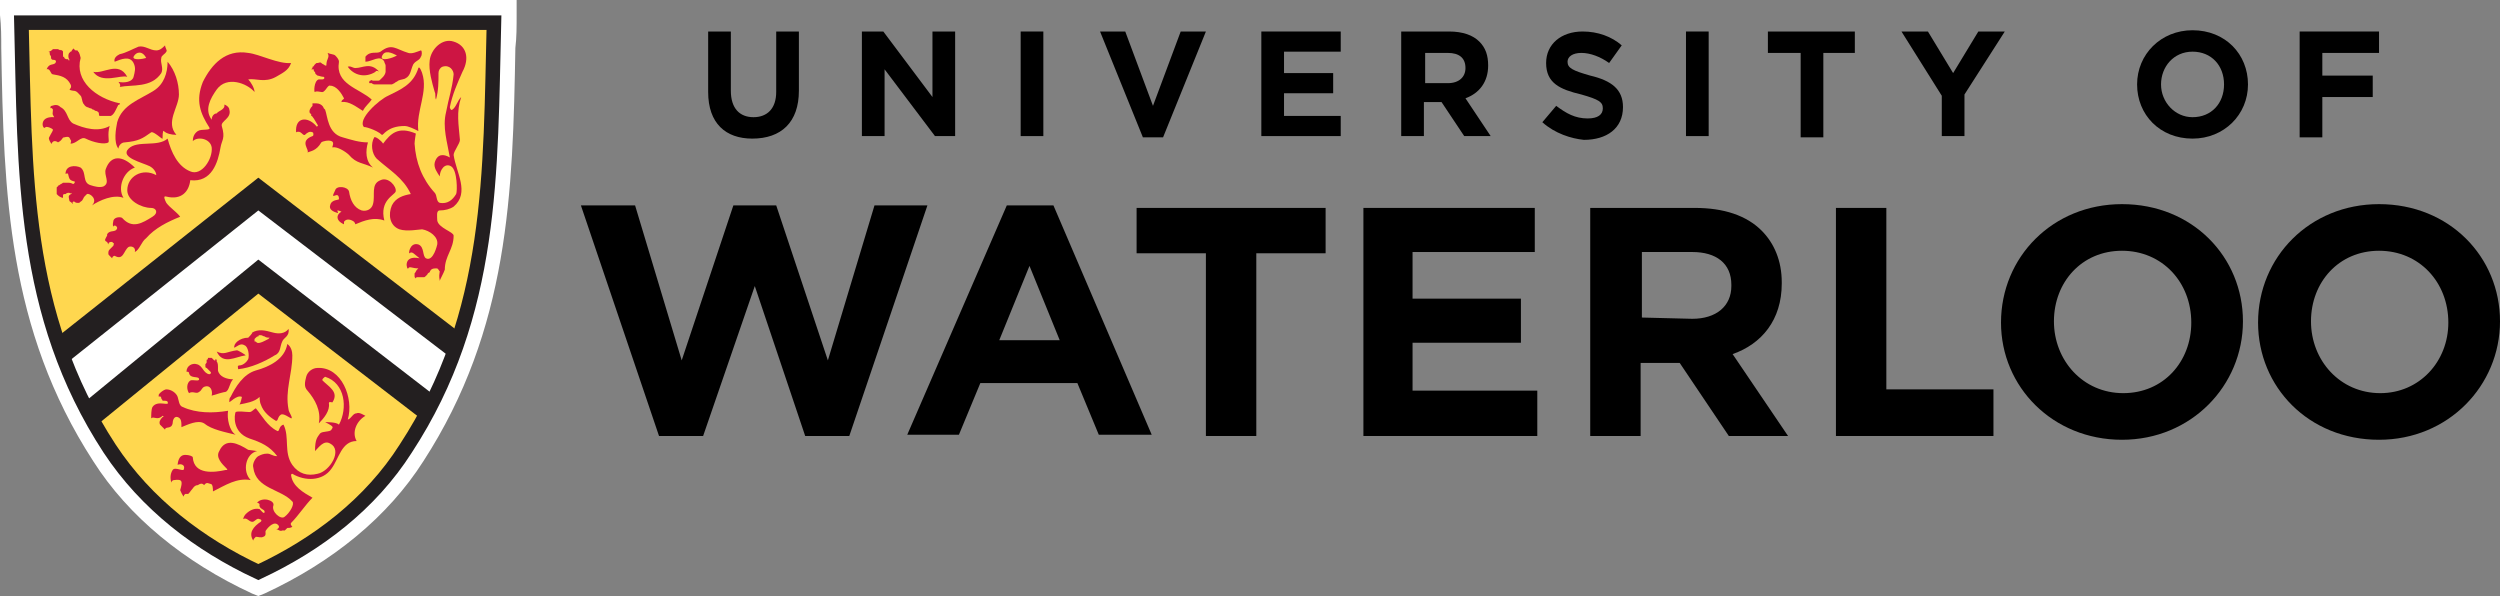
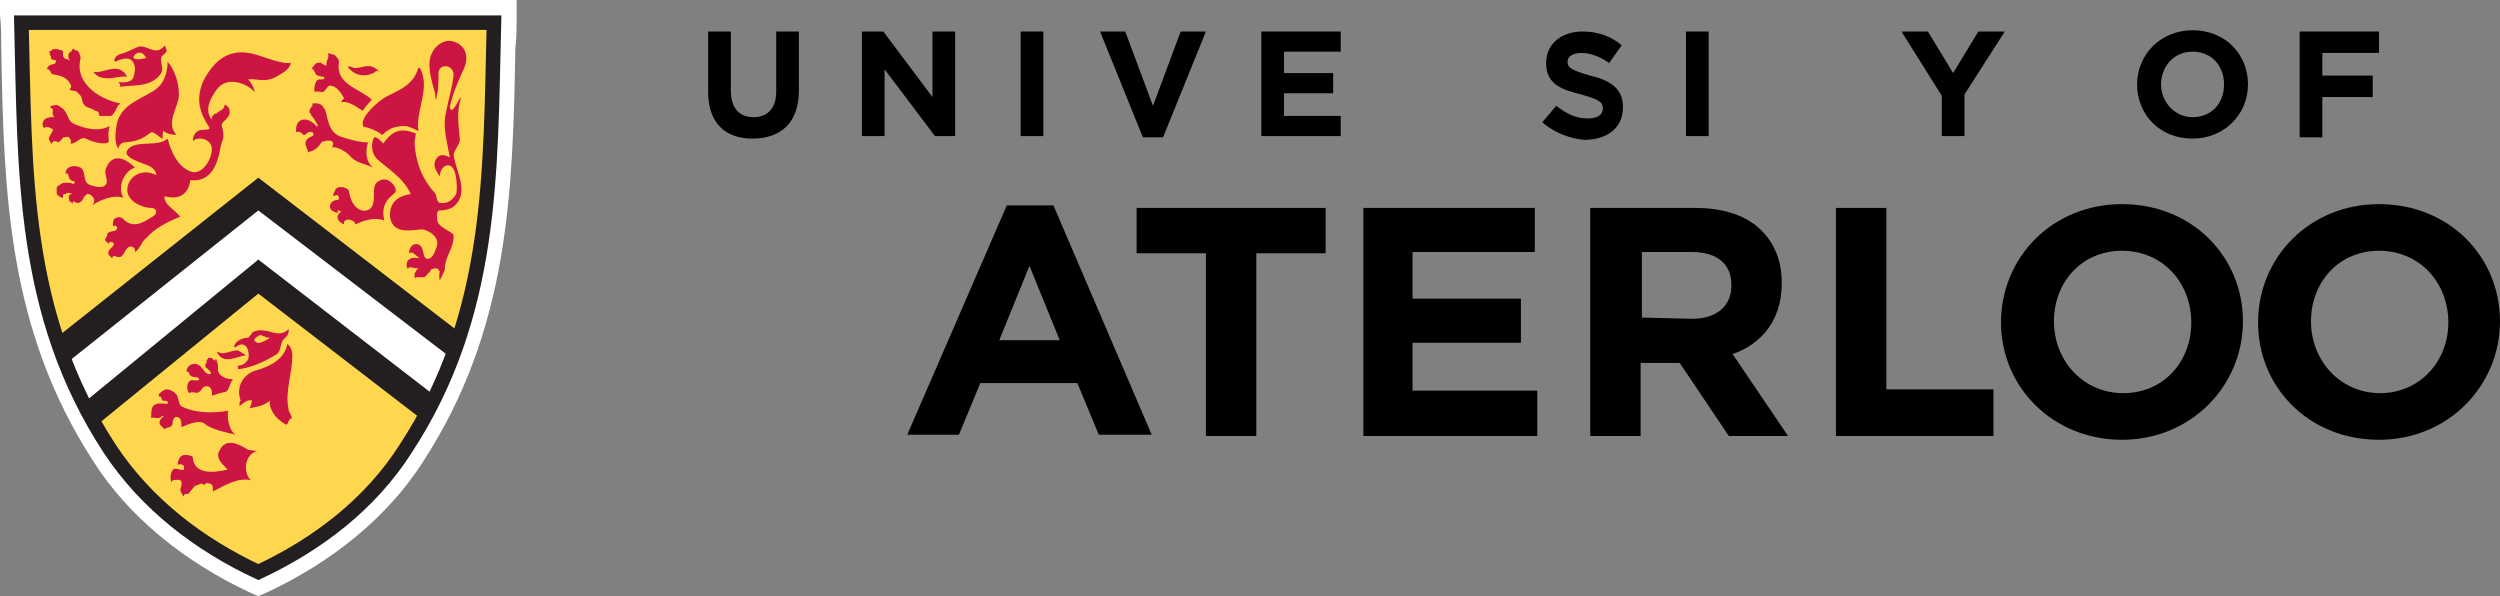
<svg xmlns="http://www.w3.org/2000/svg" version="1.1" id="Layer_1" x="0px" y="0px" viewBox="0 0 198.4 47.3" style="enable-background:new 0 0 198.4 47.3;" xml:space="preserve">
  <rect x="0" y="0" width="198.4" height="47.3" fill="#808080" stroke="none" />
  <style type="text/css">
	.st0{fill:#FFFFFF;}
	.st1{fill:#FFD74F;}
	.st2{fill:none;stroke:#231F20;stroke-width:1.152;}
	.st3{fill:#CD1543;}
	.st4{fill:#231F20;}
</style>
  <g>
    <path class="st0" d="M20.5,47.3L20,47.1c-5.4-2.5-9.8-6.1-12.6-10.5C0.6,26.1,0.3,15.3,0.1,3.8c0-0.9,0-1.7-0.1-2.6L0,0h41l0,1.2   c0,0.9,0,1.8-0.1,2.6c-0.2,11.5-0.5,22.3-7.3,32.8c-2.8,4.4-7.2,8-12.6,10.5L20.5,47.3z" />
-     <polygon points="46.1,16.3 50.4,16.3 54.1,28.6 58.2,16.3 61.6,16.3 65.7,28.6 69.4,16.3 73.6,16.3 67.4,34.6 63.9,34.6 59.9,22.7    55.8,34.6 52.3,34.6  " />
    <path d="M84.1,27l-2.4-5.9L79.3,27H84.1z M79.9,16.3h3.7l7.8,18.2h-4.2l-1.7-4.1h-7.7l-1.7,4.1h-4.1L79.9,16.3z" />
    <polygon points="95.7,20.1 90.2,20.1 90.2,16.5 105.2,16.5 105.2,20.1 99.7,20.1 99.7,34.6 95.7,34.6  " />
    <polygon points="108.2,16.5 121.8,16.5 121.8,20 112.1,20 112.1,23.7 120.7,23.7 120.7,27.2 112.1,27.2 112.1,31 122,31 122,34.6    108.2,34.6  " />
    <path d="M134.3,25.3c1.9,0,3.1-1,3.1-2.6v-0.1c0-1.7-1.2-2.6-3.1-2.6h-4v5.2L134.3,25.3L134.3,25.3z M126.2,16.5h8.3   c2.3,0,4.1,0.6,5.3,1.8c1,1,1.6,2.4,1.6,4.1v0.1c0,2.9-1.6,4.8-3.9,5.6l4.4,6.5h-4.7l-3.9-5.8h-3.1v5.8h-4   C126.2,34.6,126.2,16.5,126.2,16.5z" />
    <polygon points="145.7,16.5 149.7,16.5 149.7,30.9 158.2,30.9 158.2,34.6 145.7,34.6  " />
    <path d="M173.9,25.6L173.9,25.6c0-3.2-2.3-5.7-5.5-5.7s-5.4,2.5-5.4,5.6v0c0,3.1,2.3,5.7,5.5,5.7C171.7,31.2,173.9,28.7,173.9,25.6    M158.8,25.6L158.8,25.6c0-5.2,4.1-9.4,9.6-9.4c5.6,0,9.6,4.2,9.6,9.3v0c0,5.1-4.1,9.4-9.6,9.4S158.8,30.7,158.8,25.6" />
    <path d="M194.3,25.6L194.3,25.6c0-3.2-2.3-5.7-5.5-5.7c-3.2,0-5.4,2.5-5.4,5.6v0c0,3.1,2.3,5.7,5.5,5.7   C192,31.2,194.3,28.7,194.3,25.6 M179.2,25.6L179.2,25.6c0-5.2,4.1-9.4,9.6-9.4c5.6,0,9.6,4.2,9.6,9.3v0c0,5.1-4.1,9.4-9.6,9.4   C183.2,34.9,179.2,30.7,179.2,25.6" />
    <g>
      <path d="M56.2,7.3V2.5h1.8v4.7c0,1.4,0.7,2.1,1.8,2.1c1.1,0,1.8-0.7,1.8-2V2.5h1.8v4.7c0,2.5-1.4,3.8-3.7,3.8    C57.6,11,56.2,9.8,56.2,7.3z" />
      <path d="M68.4,2.5h1.7L74,7.7V2.5h1.8v8.3h-1.6l-4-5.3v5.3h-1.8L68.4,2.5L68.4,2.5z" />
      <path d="M81,2.5h1.8v8.3H81V2.5z" />
      <path d="M87.3,2.5h2l2.2,5.9l2.2-5.9h2l-3.4,8.4h-1.6L87.3,2.5z" />
      <path d="M100.1,2.5h6.3v1.6h-4.5v1.7h3.9v1.6h-3.9v1.8h4.5v1.6h-6.3L100.1,2.5L100.1,2.5z" />
-       <path d="M111.2,2.5h3.8c1.1,0,1.9,0.3,2.4,0.8c0.5,0.5,0.7,1.1,0.7,1.9v0c0,1.3-0.7,2.2-1.8,2.6l2,3h-2.1l-1.8-2.7h-1.4v2.7h-1.8    C111.2,10.9,111.2,2.5,111.2,2.5z M114.9,6.6c0.9,0,1.4-0.5,1.4-1.2v0c0-0.8-0.5-1.2-1.4-1.2h-1.8v2.4H114.9z" />
      <path d="M122.4,9.7l1.1-1.3c0.8,0.6,1.5,1,2.5,1c0.8,0,1.2-0.3,1.2-0.8v0c0-0.5-0.3-0.7-1.7-1.1c-1.7-0.4-2.8-0.9-2.8-2.5v0    c0-1.5,1.2-2.5,2.9-2.5c1.2,0,2.3,0.4,3.1,1.1l-1,1.4c-0.7-0.5-1.5-0.8-2.2-0.8c-0.7,0-1.1,0.3-1.1,0.7v0c0,0.5,0.4,0.7,1.8,1.1    c1.7,0.4,2.6,1.1,2.6,2.5v0c0,1.7-1.3,2.6-3.1,2.6C124.7,11,123.4,10.6,122.4,9.7z" />
      <path d="M133.8,2.5h1.8v8.3h-1.8V2.5z" />
-       <path d="M142.8,4.2h-2.5V2.5h6.9v1.7h-2.5v6.7h-1.8V4.2z" />
      <path d="M154.1,7.6l-3.2-5.1h2.1l2,3.3l2-3.3h2.1l-3.2,5v3.3h-1.8V7.6z" />
      <path d="M169.6,6.7L169.6,6.7c0-2.4,1.9-4.3,4.4-4.3c2.6,0,4.4,1.9,4.4,4.3v0c0,2.4-1.9,4.3-4.4,4.3C171.4,11,169.6,9.1,169.6,6.7    z M176.5,6.7L176.5,6.7c0-1.5-1-2.6-2.5-2.6s-2.5,1.2-2.5,2.6v0c0,1.4,1.1,2.6,2.5,2.6C175.5,9.3,176.5,8.2,176.5,6.7z" />
      <path d="M182.4,2.5h6.4v1.7h-4.5V6h4v1.7h-4v3.2h-1.8V2.5z" />
    </g>
    <path class="st1" d="M36.3,27.2l-15.9-12L4.8,27.6C1.9,19.3,2,10.7,1.7,1.8h37.5C39,10.5,39.1,19,36.3,27.2z" />
    <path class="st1" d="M34.2,32.3c-0.6,1.1-1.2,2.2-1.9,3.3c-2.9,4.4-7.1,7.6-11.8,9.8c-4.7-2.2-8.9-5.4-11.8-9.8   c-0.6-0.9-1.2-1.9-1.7-2.8l13.5-11.3L34.2,32.3z" />
    <path class="st2" d="M20.5,45.4c-4.7-2.2-8.9-5.4-11.8-9.8c-7-10.7-6.7-22-7-33.8h37.5c-0.3,11.8,0,23.1-7,33.8   C29.4,40,25.2,43.2,20.5,45.4z" />
    <path class="st3" d="M9.5,8.2C7.6,7.8,5.9,6.4,6.4,4.6c0,0-0.1-0.5-0.2-0.5c0,0,0-0.1-0.1-0.1C6,4,5.9,4,5.9,3.9c0,0-0.1,0-0.1-0.1   c0,0.1,0,0.1-0.1,0.2c0,0,0,0.1-0.1,0.1c0,0,0,0-0.1,0.1c-0.1,0.1-0.1,0.4,0,0.5c0,0,0,0.1,0,0.1c-0.1,0,0,0-0.1-0.1c0,0,0,0-0.1,0   c0,0-0.1,0-0.2-0.1c0,0,0,0,0-0.1C5,4.6,5,4.4,5,4.3c0,0,0-0.1,0-0.2C5,4,4.7,3.9,4.8,4c0,0,0,0-0.2-0.1c-0.1,0-0.2,0-0.3,0   c0,0,0,0-0.1,0C4.1,4,4,4.1,3.8,4.1c0,0,0,0,0.1,0c0.1,0.1,0,0.2,0.1,0.3S4,4.6,4.1,4.7c0.1,0.1,0.2,0,0.3,0.1c0,0,0.1,0,0,0.2   C4.2,5.2,3.9,5,3.7,5.5C4,5.4,4,5.9,4.2,5.9C4.8,6,5.3,6.1,5.6,6.7c0.2,0.4-0.4,0.4,0.2,0.5c0.3,0,0.4,0.2,0.6,0.4   C6.5,7.7,6.5,8,6.6,8.2c0.1,0.1,0.1,0.2,0.3,0.3c0.1,0,0.2,0.1,0.3,0.1c0.1,0,0.1,0.1,0.2,0.1c0.1,0,0.1,0.1,0.2,0.1   c0.1,0,0.2,0.1,0.2,0.1c0.1,0.1,0,0.2,0.1,0.3c0,0,0.1,0,0.1,0c0,0,0.1,0,0.1,0c0.1,0,0.2,0,0.2,0c0.1,0,0.1,0,0.3,0   c0,0,0.1,0,0.1,0c0,0,0.1,0,0.1,0C9,9.1,9.1,8.9,9.2,8.7c0.1-0.2,0.1-0.2,0.2-0.4C9.4,8.4,9.6,8.2,9.5,8.2" />
    <path class="st3" d="M4.8,8.5c0.6,0.3,0.5,1,1,1.3c0.9,0.4,2,0.7,2.9,0.2c-0.2,0.7,0,1.2-0.1,1.3c-0.3,0.2-1.2,0-1.8-0.3   c-0.4-0.2-0.7,0.4-1.2,0.4c0-0.1,0.1-0.2,0-0.3c-0.1-0.2-0.1-0.3-0.5-0.2c-0.2,0-0.1,0.2-0.5,0.4c-0.1-0.1-0.4-0.2-0.5,0.1   c0,0.1-0.3-0.4-0.2-0.5c0.2-0.4,0.3-0.5,0.3-0.6c0-0.1-0.5-0.3-0.6-0.2c-0.2,0.3-0.6-0.9,0.7-0.8C4.1,9,4.2,9,4.2,8.7   c0,0-0.1-0.2-0.2-0.1c0-0.1,0-0.2,0.1-0.2C4.4,8.3,4.6,8.3,4.8,8.5" />
    <path class="st3" d="M7.4,5.7c0.8,0.2,2-0.9,2.7,0.4C9.6,5.9,8.1,6.7,7.4,5.7" />
    <path class="st3" d="M14.2,7.5c0,1-1.1,2.2-0.2,3.2c-0.4,0-0.8-0.1-1-0.3c-0.1-0.1-0.1,0.5-0.1,0.6c0,0.1-0.7-0.6-0.9-0.5   c-0.7,0.5-1,0.7-2.1,0.8c-0.3,0-0.5,0.3-0.5,0.5C9,11.3,9.2,10.2,9.3,9.7c0.4-1.4,1.8-1.8,2.9-2.5c0.8-0.5,1.1-1.4,1.1-2.3   C13.9,5.6,14.2,6.6,14.2,7.5" />
    <path class="st3" d="M9,19.3c0.1,0,0,0.1,0,0.2c-0.1,0.1-0.2,0.2-0.3,0.3c-0.1,0.1-0.1,0.2-0.1,0.3c0,0.1,0,0.1,0.1,0.2   c0,0,0.1,0.1,0.1,0.1c0,0,0.1,0.1,0.1,0.1c0-0.1,0.1-0.2,0.2-0.2c0.7,0.4,0.7-0.4,1.1-0.7c0.2-0.1,0.6,0,0.5,0.4   c0.4-0.2,0.5-0.8,0.9-1.1c0.7-0.8,1.7-1.3,2.7-1.7c-0.3-0.4-0.8-0.7-1.1-1.1c-0.1-0.2-0.3-0.6,0-0.5c1.2,0.3,1.8-0.4,1.9-1.3   c1.7,0.2,2.2-1.4,2.4-2.6c0.1-0.6,0.4-0.7,0.1-1.7c-0.1-0.4,0.8-0.6,0.6-1.3c0-0.2-0.3-0.4-0.4-0.4c0.1,0.4-0.5,0.5-0.6,0.7   C17,9,16.8,9.2,16.8,9.5c-0.6-0.8-0.1-1.7,0.4-2.4c0.8-1.1,2.4-0.5,3,0.2c0-0.3-0.3-0.8-0.5-1c0.6-0.1,1.3,0.3,2.2-0.2   c0.5-0.3,1-0.5,1.2-1.1c-1,0.1-2.5-0.7-3.4-0.8c-1.8-0.3-2.9,0.9-3.6,2.3C15.5,8,15.9,9,16.6,10.1c0.2,0.3-0.6,0.1-0.9,0.3   c-0.3,0.2-0.4,0.5-0.4,0.8c0.4-0.4,1.4-0.2,1.5,0.5c0.1,0.9-0.8,2.3-1.7,1.9c-1-0.4-1.5-1.5-1.8-2.6c-0.8,0.7-2.4,0.1-3.1,0.8   c-0.7,0.7,1.1,1.1,1.7,1.4c0.2,0.1,0.5,0.4,0.5,0.7c-1.1-0.6-2.3,0.1-2.3,1.2c0,0.8,1.1,1.4,1.9,1.4c0.4,0,0.6,0.4,0.1,0.7   c-0.8,0.5-1.6,1-2.4,0.1c-0.1-0.1-0.6-0.1-0.7,0.2c0,0.1-0.1,0.3,0,0.5C9,18,9,17.9,9.1,17.9c0.1,0,0.2,0.1,0.2,0.2   c-0.1,0.4-0.6,0.1-0.8,0.5c0,0,0,0,0,0c0,0,0,0,0,0.1c-0.1,0.2-0.3,0.4,0,0.5c0,0,0.1,0.2,0.1,0.2c0-0.2,0.2-0.2,0.2-0.2l0.1,0   L9,19.3z" />
    <path class="st3" d="M5.5,15.3c-0.1,0-0.2,0-0.3,0.1c-0.1,0-0.2,0-0.2,0.1c0,0,0,0.1,0,0.1c0,0,0,0.1,0,0.1c-0.1,0-0.3-0.1-0.4-0.2   c0,0-0.1-0.1-0.1-0.1c0,0,0-0.1,0-0.1c0,0,0-0.1,0-0.1c0-0.1,0-0.2,0-0.3c0,0,0-0.1,0.1-0.1c0,0,0-0.1,0.1-0.1   c0.1-0.1,0.2-0.1,0.3-0.2c0.1,0,0.3,0,0.4,0c0.1,0,0.2,0,0.4,0.1c0.1,0,0.2-0.2,0.1-0.2c-0.4-0.1-0.4-0.2-0.5-0.6   c-0.1-0.1-0.1,0-0.2,0c0-0.7,0.8-0.7,1.2-0.5c0.5,0.4,0.1,1.2,0.8,1.4c0.3,0.1,0.7,0.2,1,0.1c0.6-0.3,0-0.9,0.2-1.4   c0.4-1.1,1.3-1.1,2.3-0.1c-0.9,0.3-1.4,1.6-0.9,2.4c-0.8-0.3-1.9,0.2-2.5,0.6c0.5-0.5-0.2-1-0.4-0.9l-0.2,0.2   c-0.1,0.1-0.1,0.3-0.3,0.4c-0.1,0.1-0.1,0.1-0.2,0.1c-0.1,0-0.2,0-0.3-0.1c0,0-0.1,0-0.1,0c-0.1,0.1,0,0.1,0,0.2   c0,0-0.1-0.1-0.1-0.1c-0.1-0.1-0.2-0.1-0.2-0.2c0-0.1-0.1-0.3,0-0.4c0.1-0.1,0.2-0.1,0.2-0.2C5.6,15.4,5.5,15.3,5.5,15.3" />
    <path class="st3" d="M25.7,6.1c0.1,0.1,0,0.2-0.1,0.2c-0.1,0-0.2,0-0.3,0c-0.4,0.1-0.4,1.1-0.3,1c0.1-0.1,0.4,0,0.5,0   c0.3,0.1,0.5-0.6,0.7-0.5c0.5,0,0.9,0.6,1.1,1c0,0.1-0.2,0.1-0.2,0.3c0.6-0.1,1.2,0.4,1.7,0.7c0.2-0.4,0.5-0.6,0.7-0.9   c-1-0.9-2.9-1.2-2.6-3c0-0.2-0.2-0.4-0.3-0.5c-0.1-0.1-0.4-0.1-0.6-0.2c0.2,0.4-0.1,0.4-0.1,1c0,0-0.1,0-0.1,0   c-0.1-0.1-0.2-0.1-0.3-0.2c-0.1-0.1-0.2,0-0.3,0c-0.1,0-0.1,0-0.2,0.1c-0.1,0.1-0.1,0.2-0.2,0.2c0,0,0,0,0,0.1c0,0-0.1,0.1-0.1,0.1   c0.1,0,0.2,0,0.2,0c0,0.1,0,0.2,0.1,0.2C25,5.9,25.1,5.9,25.2,6C25.3,6,25.5,6.1,25.7,6.1" />
    <path class="st3" d="M28.2,5.4c0.6,0,1.2-0.5,1.9,0.3c-0.1-0.1-0.3-0.1-0.3,0C29,6.2,28.1,6,27.6,5.3C27.8,5.2,28,5.4,28.2,5.4" />
    <path class="st3" d="M30.8,7.6c1-0.5,2-0.9,2.4-2.2c0.1-0.2,0.3,0.4,0.3,0.4c0.5,1.5-0.5,3-0.3,4.6c-0.4-0.2-0.8-0.4-1.1-0.4   c-1.4,0-1.7,0.8-1.8,0.7c-0.4-0.4-1.5-0.7-1.4-0.6C28.3,9.5,30.1,7.9,30.8,7.6" />
    <path class="st3" d="M28.1,17.6c0.1,0.2,0-0.1,0.1,0.2c0.7-0.3,1.5-0.6,2.3-0.3c-0.4-1.6,0.8-2,0.9-2.3c0.1-0.4-0.6-1.2-1.2-0.9   c-0.8,0.3-0.4,1.2-0.6,1.9c-0.1,0.4-0.5,0.6-0.9,0.5c-0.6-0.2-0.9-0.8-1-1.5c-0.1-0.4-1-0.5-1.1-0.1c-0.5,1,0.3-0.1,0.3,0.7   c0,0.1-0.6,0-0.7,0.5c-0.1,0.3,0.2,0.5,0.6,0.6c0.1,0-0.1-0.2,0-0.2c0.1,0,0.3,0.1,0.3,0.1c-0.4,0.2-0.5,0.7,0.2,1c0,0,0-0.2,0-0.2   C27.6,17.2,28.1,17.6,28.1,17.6" />
    <path class="st3" d="M17.2,27.9c0.6,0.3,0.8,0,1.6-0.1c0.1,0,0.6,0.3,0.7,0.4C18.7,28.3,17.7,29,17.2,27.9" />
    <path class="st3" d="M16.9,28.5c0,0-0.1-0.1-0.1-0.1c0,0-0.1,0-0.2,0c0,0-0.1,0-0.1,0c0,0,0,0.1,0,0.1c-0.1,0.1-0.1,0-0.1,0.1   c0,0,0,0.1,0,0.1c0,0.1,0,0.1-0.1,0.2c0,0,0,0.1,0,0.2c0,0,0,0.1,0.1,0.1c0,0,0.1,0.1,0.1,0.1c0.1,0.1,0,0,0.2,0.2   c0.1,0.1,0,0.2-0.1,0.2c-0.5-0.1-0.5-0.7-1-0.8c-0.3-0.1-0.8,0.1-0.8,0.6c0.1,0,0.2,0,0.2,0.1c0.1,0.5,0.8,0.2,0.8,0.5   c0,0.2-0.5,0-0.7,0.1c-0.3,0.2-0.3,0.7-0.1,1c0.3-0.2,0.6,0.1,0.8-0.1c0.2-0.1,0.2-0.3,0.4-0.4c0.5-0.2,0.7,0.3,0.6,0.7   c0.3-0.1,1-0.3,1.1-0.3c0.3-0.1,0.3-0.7,0.6-1c-0.5,0-1.1-0.2-1.2-0.7c0-0.1,0-0.1,0-0.2c0-0.2,0-0.4-0.1-0.5c0,0,0,0,0-0.1   c0,0,0-0.1-0.1-0.1C17.1,28.7,17,28.6,16.9,28.5C16.9,28.6,16.9,28.6,16.9,28.5" />
    <path class="st3" d="M13.3,31.9c0.2,0.4-0.8-0.2-1.2,0.4c-0.1,0.2-0.1,0.6-0.1,0.9c0.2-0.2,0.5,0.2,0.9-0.2c0.1,0,0.1,0.1,0,0.1   c-0.2,0.2-0.3,0.4-0.2,0.6c0.1,0.1,0.4,0.4,0.4,0.4c0-0.3,0.5,0,0.6-0.5c0-0.2,0.1-0.6,0.4-0.5c0.3,0.1,0.3,0.4,0.3,0.8   c0.5-0.2,1.3-0.6,1.8-0.3c0.6,0.5,1.7,0.7,2.5,0.9c-0.5-0.3-0.7-1.3-0.6-1.9c-1.2,0.2-2.5,0.2-3.6-0.3c-0.3-0.1-0.3-0.5-0.4-0.8   c-0.1-0.3-0.5-0.6-0.9-0.6c-0.2,0-0.7,0.4-0.6,0.5c0,0,0,0.1,0,0.1c0.1-0.1,0.2,0,0.2,0.1c0,0.1,0.1,0.1,0.1,0.2   C13.1,31.8,13.3,31.8,13.3,31.9" />
    <path class="st3" d="M16.2,38.5c0.2-0.3,0.4-0.1,0.5-0.1c0.2,0,0.2,0.4,0.2,0.6c1-0.5,1.9-1.1,3-0.9c-0.7-0.7-0.4-2.1,0.5-2.3   c0,0-0.6-0.1-0.7-0.1c-0.8-0.5-1.8-1-2.3,0.1c-0.3,0.5,0.2,1,0.6,1.4c0.1,0.1,0,0.1-0.1,0.1c-0.9,0.2-2.5,0.4-2.6-1   c0-0.1-0.3-0.2-0.6-0.2c-0.6,0-0.6,0.8-0.6,0.8c0.1-0.1,0.6-0.1,0.5,0.3c0,0.3-0.7-0.2-0.9,0.1c-0.2,0.3-0.2,0.7-0.1,1   c0-0.1,0.1-0.2,0.2-0.2c0.7-0.1,0.7,0.1,0.5,0.8c0,0,0.2,0.5,0.3,0.5c0,0,0-0.1,0-0.1c0,0,0.1-0.1,0.1-0.1c0.1,0,0.1,0,0.2,0   c0,0,0.1,0,0.1-0.1c0.1,0,0.1-0.1,0.1-0.1c0.2-0.2,0.3-0.5,0.6-0.5C16,38.3,16.1,38.4,16.2,38.5" />
-     <path class="st3" d="M23.1,41.5c0.6-0.6,1.1-1.4,1.7-2c-0.7-0.4-1.6-0.9-1.7-1.8c0-0.1,0.1-0.1,0.1-0.1c1,0.6,2.4,0.6,3.1-0.4   c0.6-0.8,0.8-2.2,2-2.2c-0.4-0.7,0-1.6,0.7-2c-0.2-0.1-0.5-0.3-0.7-0.2c-0.3,0-0.4,0.4-0.7,0.5c0.5-1.7-0.5-4.2-2.4-4.1   c-0.4,0-0.8,0.3-0.9,0.7c-0.1,0.4-0.2,0.8,0.1,1.1c0.6,0.7,1.1,1.6,0.9,2.6c0.4-0.4,0.9-1,0.8-1.6c0-0.2,0.3,0,0.3-0.1   c0.5-0.8-0.3-1.2-0.8-1.7c-0.1-0.1,0.2-0.3,0.2-0.3c1.6,0.5,1.8,2.5,1.1,3.8c-0.2-0.2-0.9-0.2-1.1-0.2c0.8,0.4,0.6,0.4,0.5,0.6   c-0.1,0.2-0.7,0.1-0.9,0.3c-0.2,0.3-0.4,0.4-0.4,1.4c0.3-0.3,0.7-0.9,1.2-0.6c1,0.5,0,2.2-1,2.4c-0.8,0.2-1.5,0-2-0.7   c-0.7-1-0.2-2.2-0.7-3.2c-0.4,0.1-0.3,0.6-0.5,0.5c-0.8-0.4-1.2-1.2-1.7-1.8c-0.2,0.1-0.3,0.3-0.5,0.3c-0.3,0-0.9-0.1-1.1,0   c-0.1,0.2-0.3,1.6,1.1,2.1c0.9,0.3,1.6,0.6,2.2,1.4c-0.4,0-0.5-0.2-0.8-0.2c-0.3,0-0.5,0.1-0.7,0.2c-0.2,0.1-0.5,0.6-0.4,0.9   c0.2,1.7,2.2,1.7,3.1,2.7c0.2,0.2-0.2,0.9-0.6,1.2c-0.3,0.3-1.1-0.4-0.9-0.9c0.1-0.4-0.9-0.7-1.3-0.2c0.1,0,0.2,0.1,0.2,0.1   c-0.1,0.4,0.4,0.4,0.4,0.6c0,0.3-0.3-0.1-0.4-0.2c-0.4-0.1-0.8,0.1-1.1,0.4c-0.1,0.1-0.2,0.3-0.2,0.4c0.3-0.2,0.5,0.3,0.8,0.2   c0.2-0.1,0.3-0.3,0.5-0.2c0.1,0,0.2,0.1,0.1,0.2c-0.6,0.4-1,0.9-0.6,1.5c0-0.1,0.1-0.2,0.2-0.3c0.2,0,0.4,0.1,0.6,0   c0.3-0.1,0.1-0.4,0.2-0.5c0.2-0.3,0.7-0.8,1-0.4c0.1,0.1,0,0.3-0.2,0.3c0.2,0,0.3,0.2,0.5,0.1c0,0,0.1,0,0.1,0c0,0,0.1,0,0.1,0   c0.1-0.1,0.1-0.1,0.2-0.2c0.1,0,0.3,0,0.4-0.1C23,41.6,23.1,41.5,23.1,41.5" />
-     <path class="st3" d="M20.3,29.4c1.1-0.3,2.3-0.9,2.5-2.1c0.3,0.2,0.4,0.6,0.4,0.9c0,1.5-0.6,2.8-0.3,4.3c0,0.2,0.4,0.7,0.2,0.7   c-0.2-0.1-0.6-0.4-0.8-0.3c-0.3,0.2-0.2,0.5-0.4,0.5c-0.5-0.3-1-0.7-1.2-1.3c-0.1-0.2-0.1-0.6-0.1-0.6c-0.4,0.4-1.1,0.5-1.6,0.6   c0.1-0.1,0.2-0.6,0.2-0.6c-0.4-0.2-1,0.5-1,0.4c0-0.2,0-0.3,0.1-0.4C18.7,30.7,19.3,29.7,20.3,29.4" />
+     <path class="st3" d="M20.3,29.4c1.1-0.3,2.3-0.9,2.5-2.1c0.3,0.2,0.4,0.6,0.4,0.9c0,1.5-0.6,2.8-0.3,4.3c0,0.2,0.4,0.7,0.2,0.7   c-0.3,0.2-0.2,0.5-0.4,0.5c-0.5-0.3-1-0.7-1.2-1.3c-0.1-0.2-0.1-0.6-0.1-0.6c-0.4,0.4-1.1,0.5-1.6,0.6   c0.1-0.1,0.2-0.6,0.2-0.6c-0.4-0.2-1,0.5-1,0.4c0-0.2,0-0.3,0.1-0.4C18.7,30.7,19.3,29.7,20.3,29.4" />
    <path class="st3" d="M12.4,4c0.3,0,0.5-0.2,0.7-0.4c0,0.2,0.2,0.4,0.1,0.5c-0.1,0.2-0.4,0.3-0.4,0.5c-0.1,0.4,0.2,0.8,0,1.2   C12,7,10.5,6.7,9.5,6.9c0.1-0.1,0-0.3-0.1-0.4c0.5,0.1,1.1,0,1.2-0.4c0.1-0.4,0.2-0.7,0-1.1c-0.3-0.6-1-0.3-1.5-0.1   C9,4.6,9.3,4.4,9.5,4.3c0.5-0.1,1-0.4,1.5-0.6C11.5,3.6,11.9,4,12.4,4 M11.6,4.6C11.6,4.5,11.7,4.5,11.6,4.6   c-0.3-0.6-0.8-0.5-1-0.1C10.5,4.8,11.3,4.7,11.6,4.6" />
-     <path class="st3" d="M32.2,6.2c-0.1,0.1-0.4,0.1-0.6,0.2c-0.1,0.1-0.2,0.1-0.3,0.2c0,0-0.2,0.1-0.2,0.1c-0.2,0-0.1,0-0.3,0   c-0.1,0-0.1,0-0.2,0c-0.1,0-0.3,0-0.4,0c-0.2,0-0.2,0-0.4,0c-0.1,0-0.2,0-0.3-0.1c-0.1,0-0.1,0-0.2,0c0-0.1,0-0.2,0.1-0.2   c0.1-0.1,0.1,0,0.2,0c0,0,0.2,0,0.2,0c0,0,0.1,0,0.1,0c0,0,0.1,0,0.1,0c0.1,0,0.1,0,0.2-0.1c0,0,0,0,0.1-0.1c0,0,0.1-0.1,0.1-0.1   c0.1-0.1,0.2-0.3,0.2-0.4c0-0.1,0-0.3,0-0.4c0,0,0,0,0-0.1c0-0.1-0.1-0.2-0.1-0.3c-0.3-0.6-1,0-1.5,0c0-0.1,0-0.3,0-0.4   c0.4-0.5,0.9-0.2,1.2-0.4c0.9-0.7,1.2-0.2,2.2,0.1c0.3,0.1,0.7-0.1,1-0.2c0.1,0,0.1,0.4,0,0.5c-0.1,0.3-0.4,0.3-0.6,0.6   C32.6,5.5,32.6,6,32.2,6.2 M31.5,4.4C31.6,4.3,31.5,4.4,31.5,4.4c-0.4-0.2-1-0.5-1.2,0.1C30.2,4.9,31.2,4.6,31.5,4.4" />
    <path class="st3" d="M21.7,26.4c0.4,0.1,0.9,0.1,1.2-0.3c0.1,0.6-0.4,0.7-0.5,1c-0.2,0.4-0.1,0.9-0.6,1.1c-0.8,0.5-1.9,1-2.9,1.1   c0-0.1-0.1-0.3,0.1-0.3c0.3,0,0.6-0.3,0.7-0.5c0.1-0.3,0-1-0.3-1.1c-0.3-0.2-0.6,0.1-0.8,0.2c-0.1-0.3,0.4-0.8,1.1-0.8   c0,0,0.4-0.4,0.3-0.4C20.5,26.1,21,26.2,21.7,26.4 M20.4,27.2c0.2,0.1,0.7-0.2,0.9-0.3c0,0,0.1-0.1,0.1-0.1c0,0,0,0,0,0   c-0.1,0-0.3,0-0.4-0.1c-0.1,0-0.2-0.1-0.3-0.1c0,0-0.1,0-0.1,0c0,0-0.1,0-0.1,0.1c-0.1,0-0.1,0-0.2,0.1c0,0-0.1,0.1-0.1,0.1   c0,0.1,0,0.2,0,0.2C20.3,27.1,20.3,27.1,20.4,27.2" />
    <path class="st3" d="M34.9,22.3c0-0.1,0.3-0.6,0.4-0.9c0-1.1,0.7-1.6,0.7-2.7c0-0.3-1.2-0.6-1.3-1.2c0-0.3-0.1-0.8,0.2-0.8   c0.4,0,0.8-0.1,1.1-0.3c1.3-1.1,0.2-2.7,0-4.1c0-0.3,0.5-0.9,0.5-1.2c-0.1-1.2-0.3-2.2,0.1-3.4c-0.3,0.3-0.4,0.8-0.7,1   c-0.1,0.1-0.2-0.1-0.2-0.2c0.2-1,0.6-1.9,1-2.8c0.6-1.1,0.3-2.1-0.7-2.4c-0.9-0.3-1.8,0.6-1.9,1.5c-0.1,0.8,0.2,1.8,0.4,2.5   c0.1,0.2,0,0.4,0.1,0.6c0.2-0.7,0.2-1.4,0.2-2.1c0-0.2,0.1-0.4,0.3-0.5c0.6-0.2,0.9,0.3,0.9,0.6c-0.1,1.1-0.4,1.9-0.6,3   c-0.3,1.2,0.1,2.4,0.3,3.6c-0.5-0.3-1-0.3-1.2,0.4c-0.1,0.4,0.2,0.8,0.4,1.1c0-0.5,0.4-1.1,0.9-0.8c0.5,0.3,0.5,2,0.4,2.2   c-0.3,0.5-0.7,0.8-1.3,0.7c-0.3-0.1-0.2-0.6-0.4-0.8c-1-1.1-1.5-2.4-1.6-3.9c0-0.2,0.1-0.8,0.1-0.8c-1.4-0.6-2,0-2.6,0.8   c-0.1-0.2-0.6-0.6-0.7-0.5c-0.3,0.5-0.2,1.3,0.2,1.7c1,0.9,2.1,1.5,2.7,2.8c-0.6,0.1-1.2,0.3-1.5,0.9c-0.3,0.7-0.2,1.6,0.6,1.9   c0.6,0.2,1.6,0,1.8,0c0.6,0.1,1.3,0.6,1.2,1.2c0,0-0.3,1.4-0.9,1.1c-0.3-0.2-0.1-0.9-0.6-1.1c-0.7-0.2-0.8,0.8-0.7,0.7   c0.2-0.2,0.4,0.1,0.8,0.4c-1.4-0.3-1,1-0.9,0.8c0.1-0.2,0.3,0,0.8,0c0,0-0.1,0.1-0.1,0.1c-0.1,0.1-0.1,0.2-0.2,0.3   c0,0.1,0,0.1,0,0.2c0,0.1,0,0.1,0.1,0.2c0,0,0,0,0,0c0,0,0,0,0,0c0,0,0-0.1,0.1-0.1c0,0,0.1,0,0.1,0c0,0,0.1,0,0.1,0   c0,0,0.1,0,0.1,0c0.1,0,0.1,0,0.2,0c0.1,0,0.1,0,0.2-0.1c-0.1,0.1,0.1-0.1,0.1-0.1c0.1-0.2,0.1-0.1,0.2-0.2   c0.1-0.3,0.3-0.3,0.6-0.3c0,0,0.1,0.1,0.1,0.1c0,0,0.1,0.2,0.1,0.1C34.8,22.1,34.9,22.1,34.9,22.3" />
    <path class="st3" d="M24.9,9.4c-0.1-0.1-0.1-0.2-0.2-0.2c0,0,0,0,0-0.1c0,0,0-0.1-0.1-0.1c-0.1-0.2,0-0.4,0.2-0.6c0,0,0,0,0,0   c0,0,0,0,0,0c0,0,0,0,0,0c0,0,0,0,0,0c0,0,0-0.1,0-0.2c0.1,0,0.1,0,0.2,0c0,0,0,0,0.1,0c0.2,0,0.5,0.1,0.6,0.4l0.1,0.1   c0.2,0.5,0.2,1.9,1.4,2.2c0.7,0.2,1.3,0.4,2,0.4c-0.2,0.7-0.2,1.5,0.4,2c-0.8-0.4-1.3-0.3-1.9-1c-0.3-0.3-1-0.7-1.3-0.6   c-0.1,0,0.2-0.4-0.1-0.5c-0.2-0.1-0.7,0-0.8,0.1c-0.4,0.7-0.9,0.7-1.1,0.8c0.2-0.2-0.7-0.9,0.4-1.3c0.1,0,0.1-0.3,0-0.3   c-0.2-0.1-0.4,0-0.6,0.2c-0.2,0.1-0.3-0.4-0.7-0.2c-0.1-1.2,0.9-1.3,1.6-0.5c0,0.1,0.2,0,0.1-0.1L24.9,9.4z" />
    <polygon class="st4" points="4.6,26.7 20.5,14.1 36.5,26.4 35.8,28.4 20.5,16.7 5.3,28.8  " />
    <polygon class="st4" points="6.6,32 20.5,20.6 34.5,31.4 33.5,33.3 20.5,23.3 7.6,33.8  " />
  </g>
</svg>